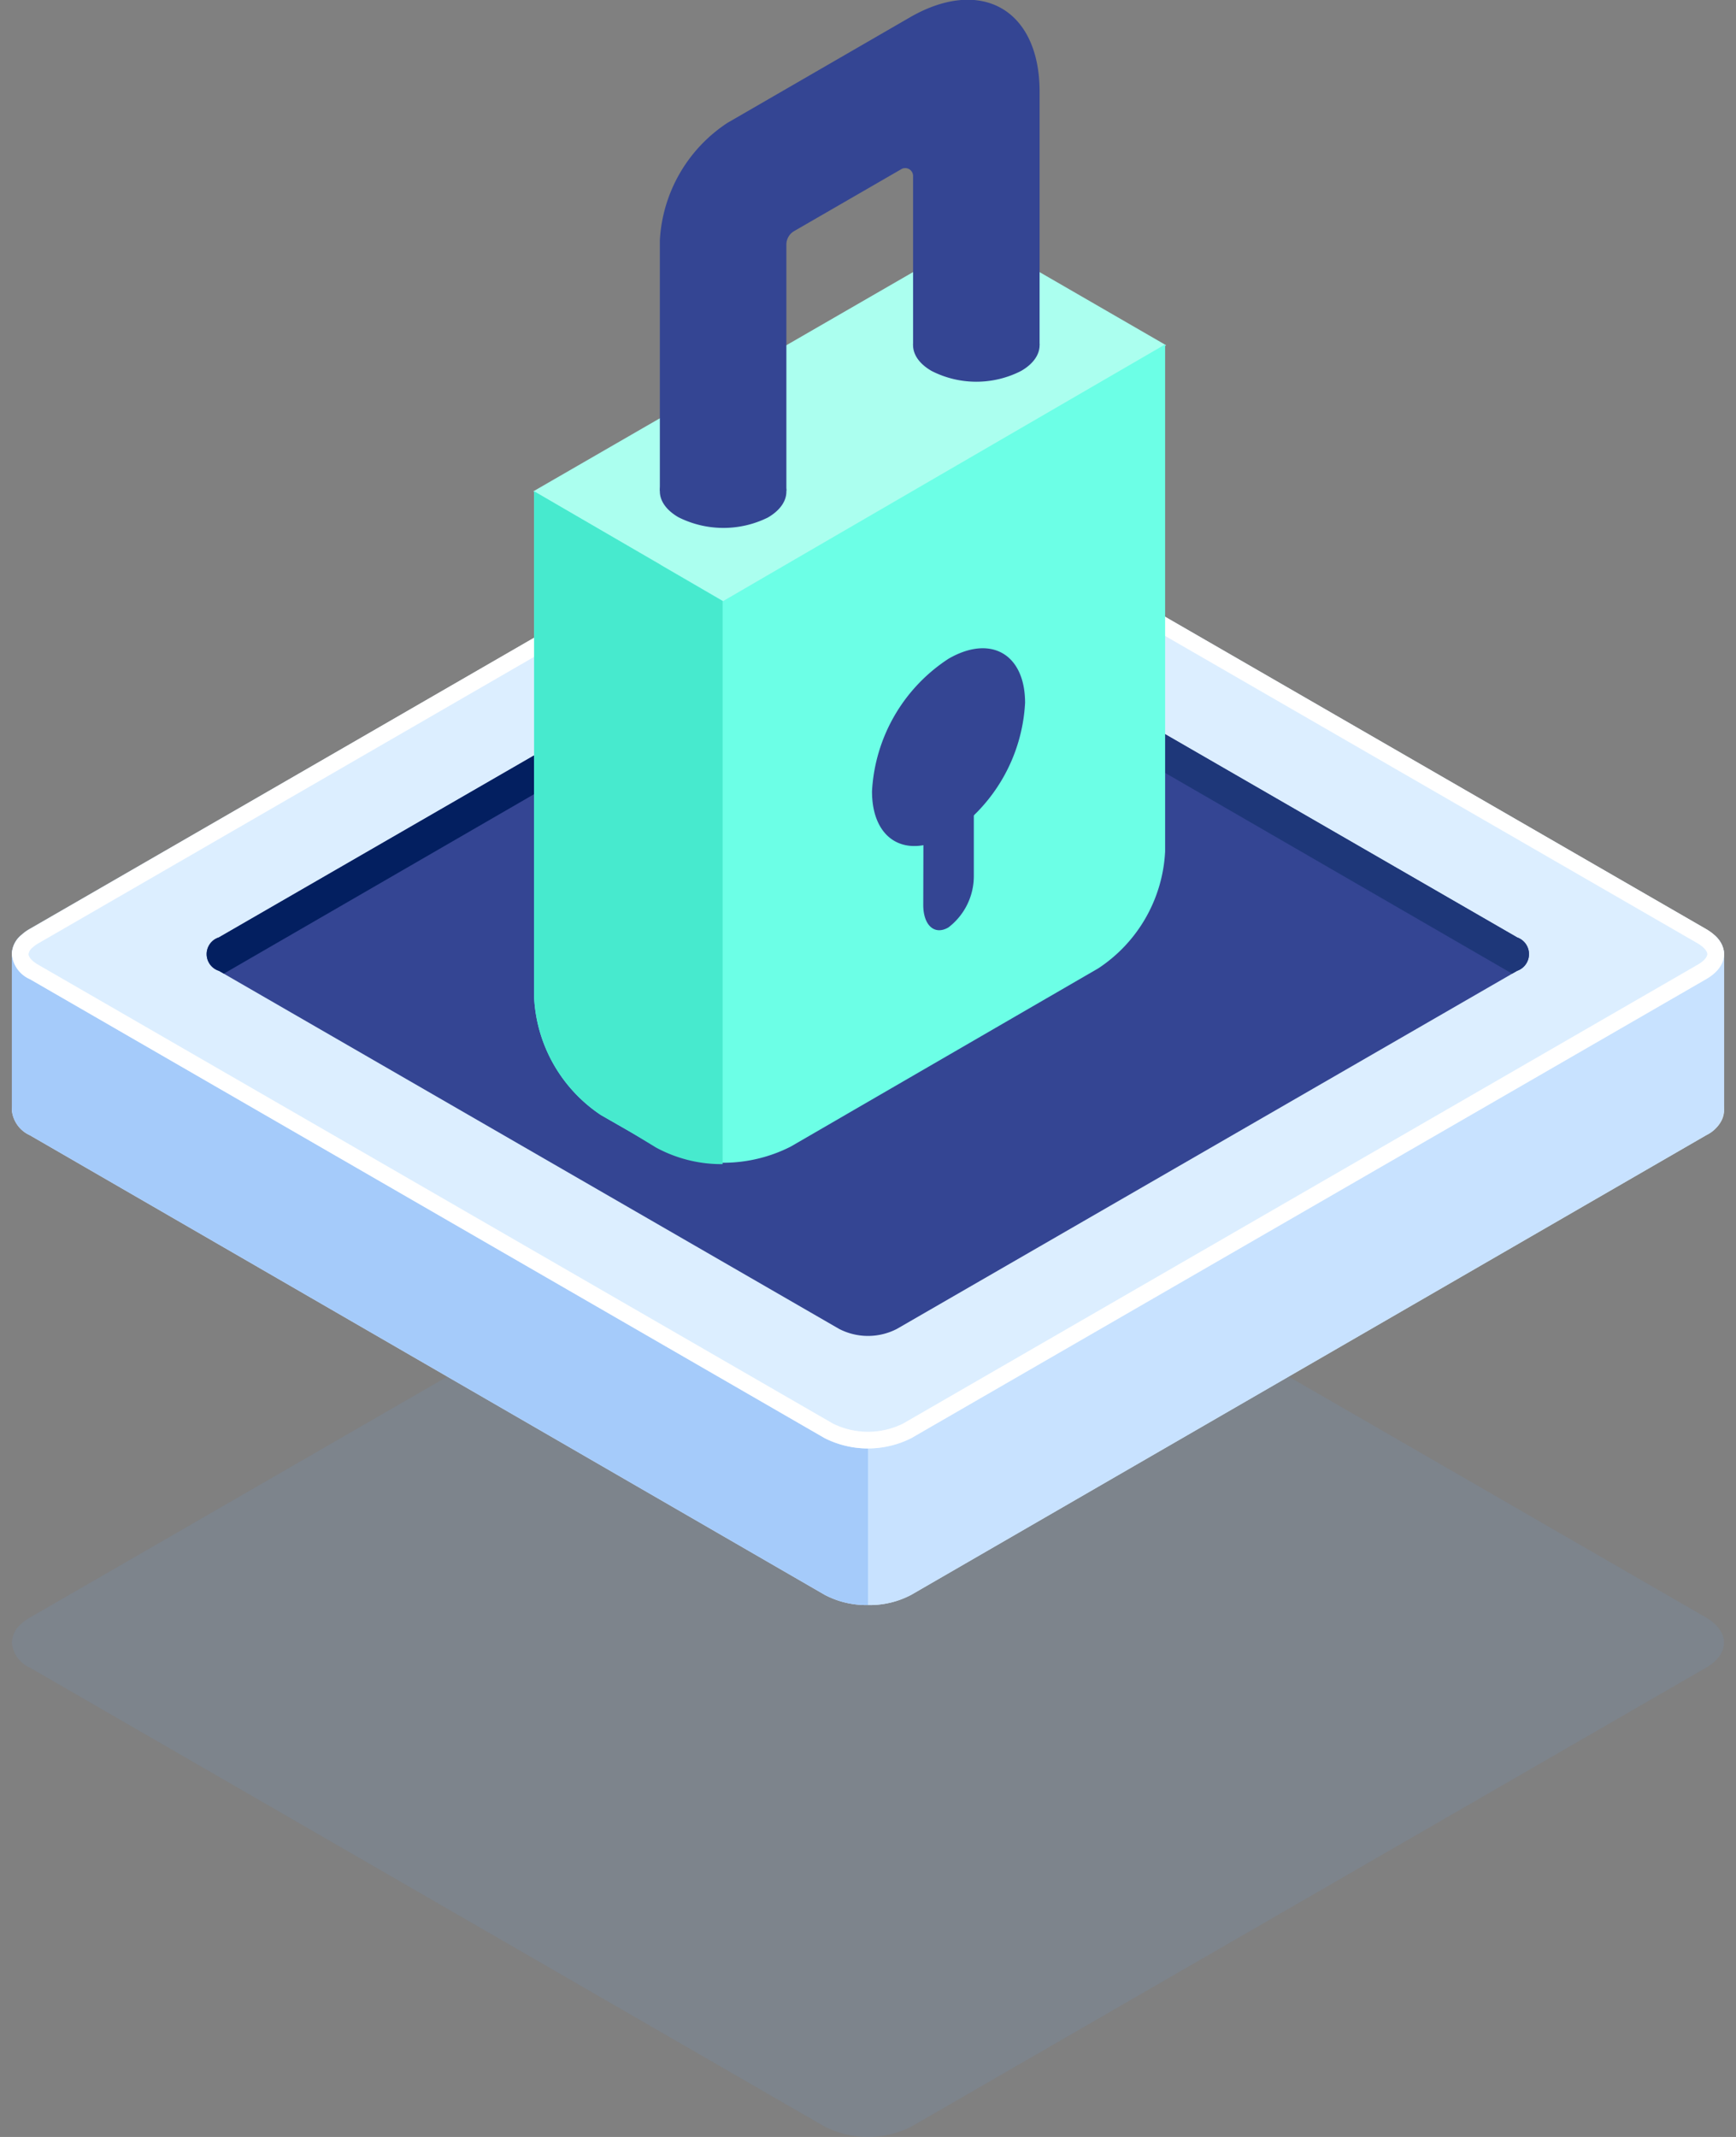
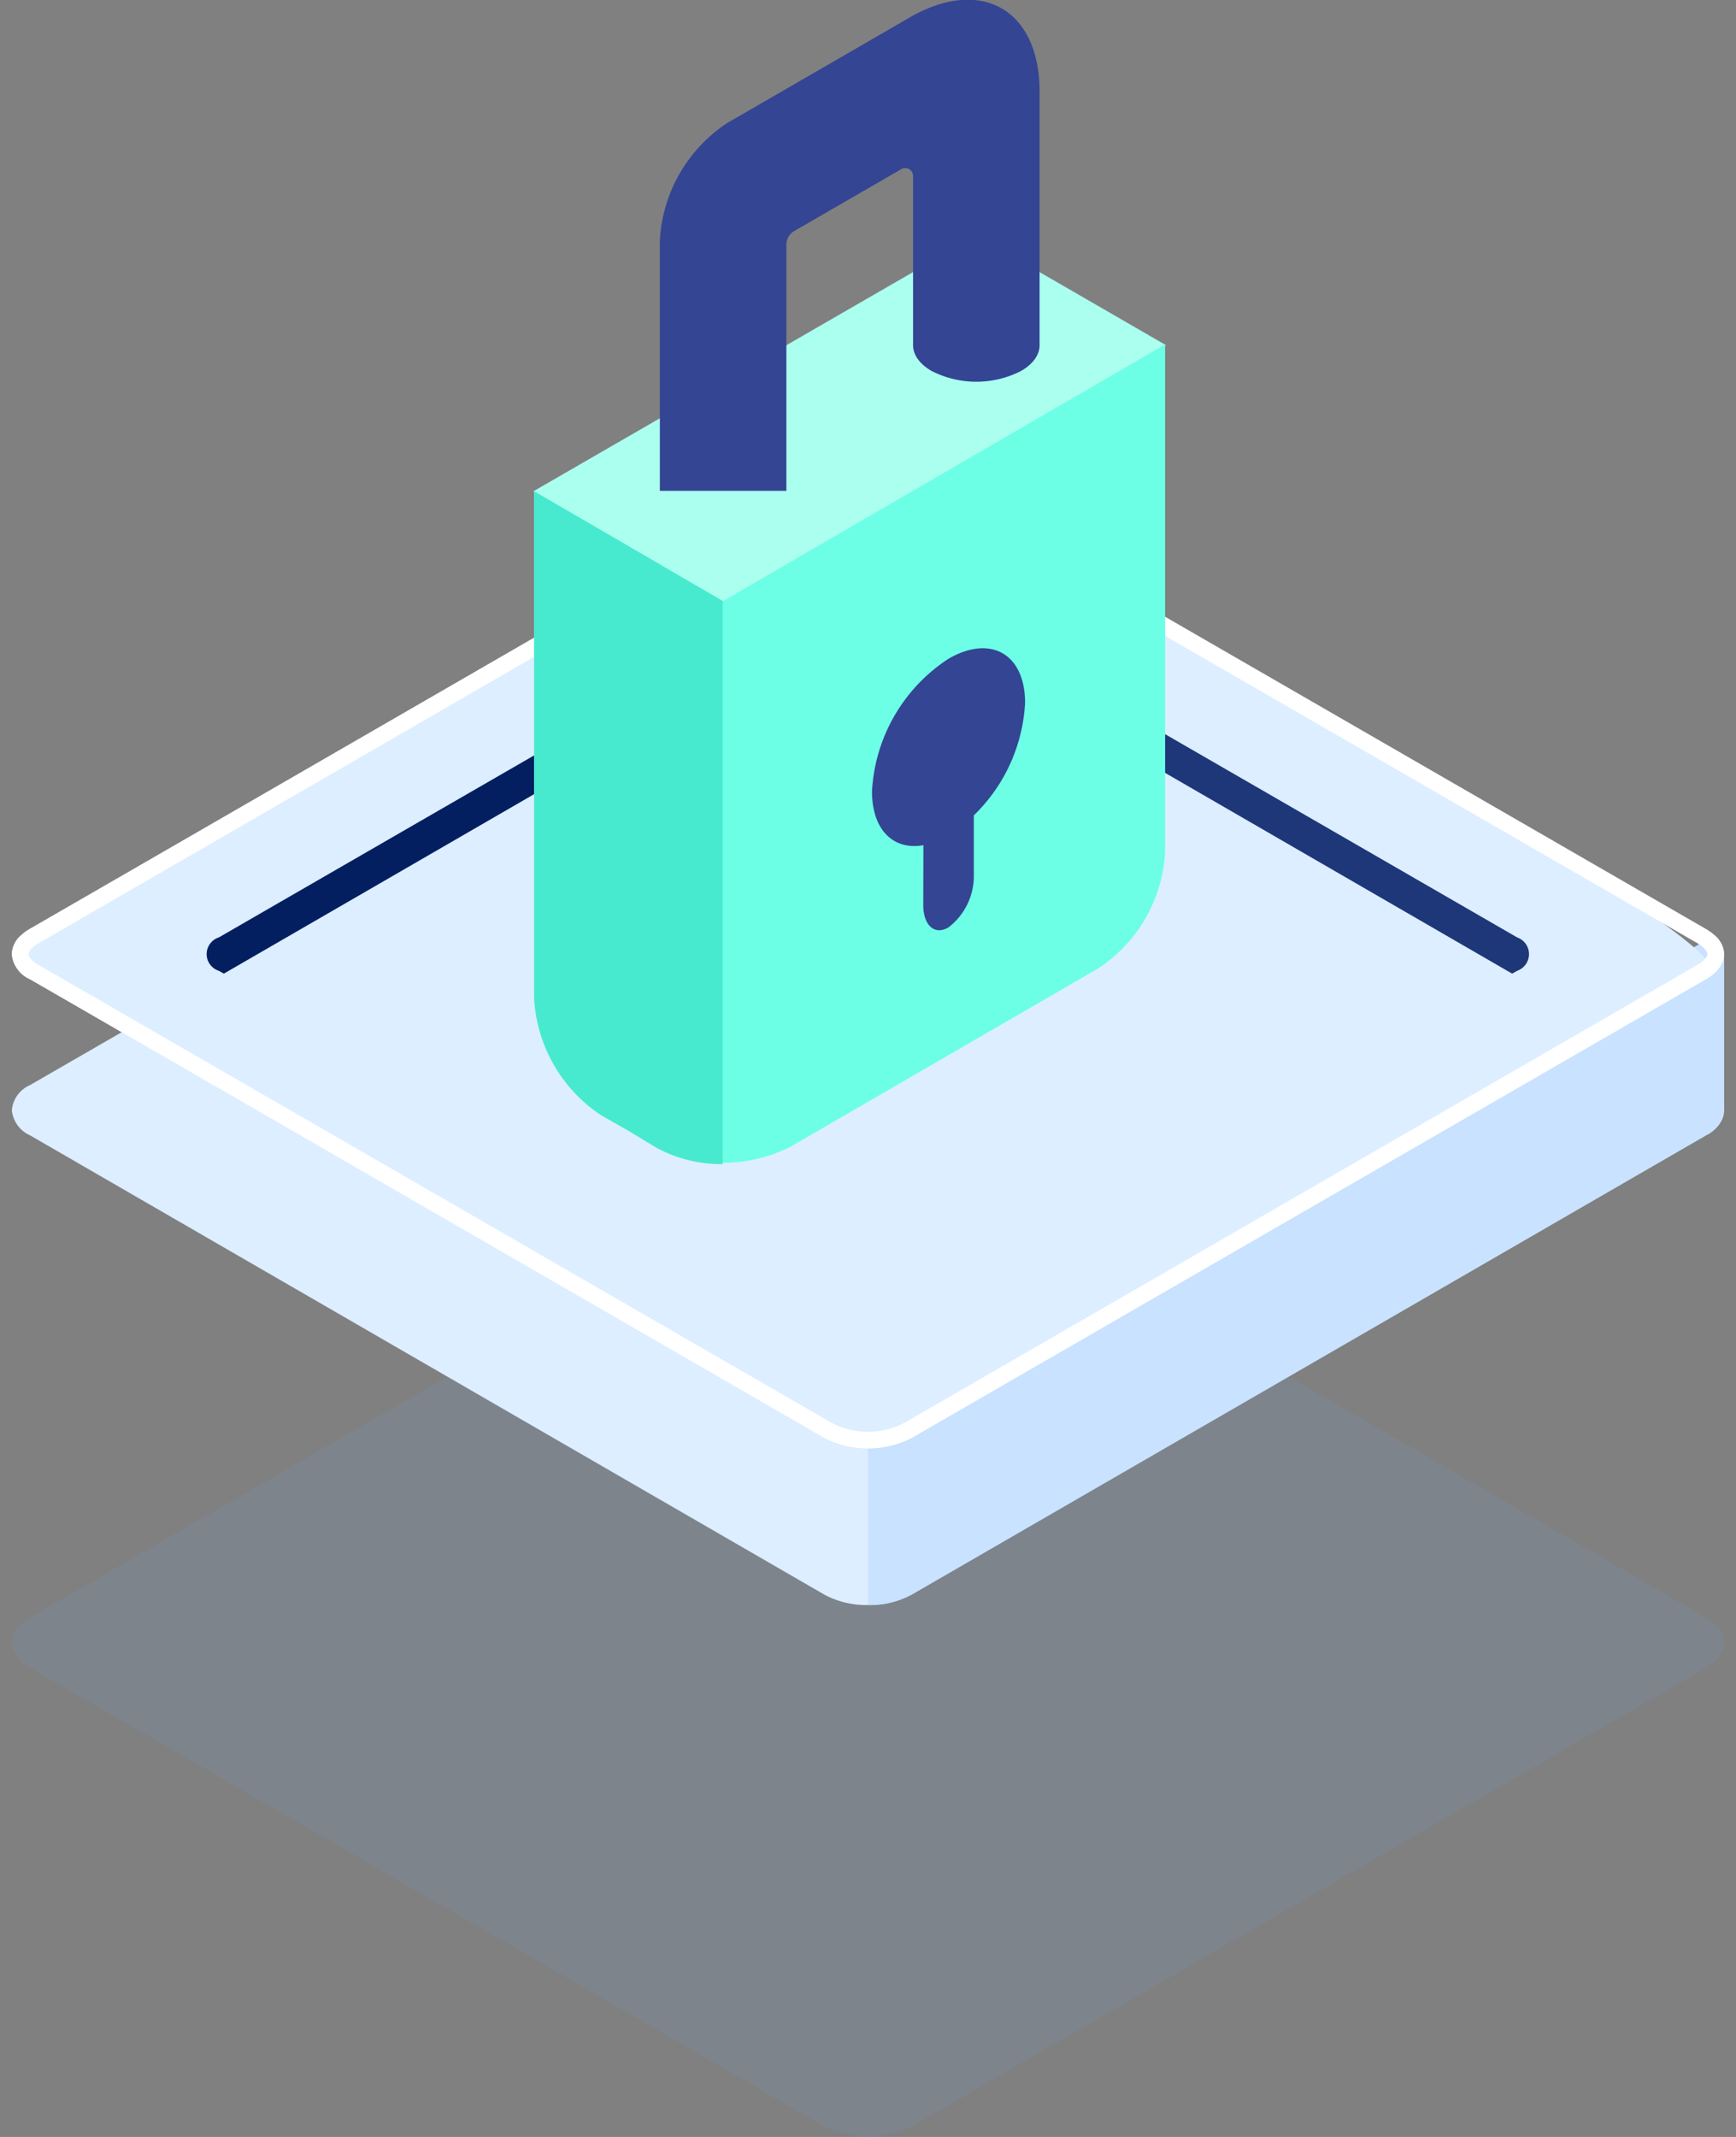
<svg xmlns="http://www.w3.org/2000/svg" viewBox="0 0 104 128">
  <rect x="0" y="0" width="104" height="128" fill="#808080" stroke="none" />
  <defs>
    <style>.cls-1{isolation:isolate;}.cls-2{fill:#6b99d1;opacity:0.15;mix-blend-mode:multiply;}.cls-3{fill:#dceeff;}.cls-4{fill:#a5cbfa;}.cls-5{fill:#c8e2ff;}.cls-6{fill:#fff;}.cls-7{fill:#344593;}.cls-8{fill:#1e3779;}.cls-9{fill:#031f60;}.cls-10{fill:#abffef;}.cls-11{fill:#6cffe6;}.cls-12{fill:#47eace;}</style>
  </defs>
  <title>源文件</title>
  <g class="cls-1">
    <g id="图层_1" data-name="图层 1">
      <path class="cls-2" d="M102.21,99.89,54.6,127.38a5.76,5.76,0,0,1-5.2,0L1.79,99.89a1.81,1.81,0,0,1-1.08-1.5,1.54,1.54,0,0,1,.57-1.13,2.58,2.58,0,0,1,.51-.37L49.4,69.41a5.74,5.74,0,0,1,5.2,0l47.61,27.48C103.64,97.72,103.64,99.07,102.21,99.89Z" />
      <path class="cls-3" d="M102.21,68,54.6,95.52a5.26,5.26,0,0,1-2.6.62,5.33,5.33,0,0,1-2.59-.61L1.79,68a1.84,1.84,0,0,1-1.08-1.5A1.81,1.81,0,0,1,1.79,65l7.56-4.36L49.4,37.55a5.74,5.74,0,0,1,5.2,0L102.21,65C103.64,65.86,103.64,67.21,102.21,68Z" />
-       <path class="cls-4" d="M52,85.3V96.14a5.33,5.33,0,0,1-2.59-.61L1.79,68a1.84,1.84,0,0,1-1.08-1.5V57.15A1.54,1.54,0,0,1,1.28,56l8.07,4.66Z" />
      <path class="cls-5" d="M52,85.3V96.14a5.33,5.33,0,0,0,2.59-.61L102.21,68a1.84,1.84,0,0,0,1.08-1.5V57.15a1.54,1.54,0,0,0-.57-1.13l-8.07,4.66Z" />
-       <path class="cls-3" d="M102.21,58.65,54.6,86.14a5.76,5.76,0,0,1-5.2,0L1.79,58.65a1.81,1.81,0,0,1-1.08-1.5A1.54,1.54,0,0,1,1.28,56a2.58,2.58,0,0,1,.51-.37L49.4,28.17a5.74,5.74,0,0,1,5.2,0l47.61,27.48C103.64,56.48,103.64,57.83,102.21,58.65Z" />
+       <path class="cls-3" d="M102.21,58.65,54.6,86.14a5.76,5.76,0,0,1-5.2,0L1.79,58.65a1.81,1.81,0,0,1-1.08-1.5A1.54,1.54,0,0,1,1.28,56a2.58,2.58,0,0,1,.51-.37L49.4,28.17a5.74,5.74,0,0,1,5.2,0C103.64,56.48,103.64,57.83,102.21,58.65Z" />
      <path class="cls-6" d="M52,28.54a4.37,4.37,0,0,1,2.1.49l47.61,27.48c.42.25.57.5.57.64s-.15.39-.57.63L54.1,85.27a4.74,4.74,0,0,1-4.2,0L2.28,57.78c-.35-.2-.57-.45-.57-.63a.62.62,0,0,1,.25-.4,1.65,1.65,0,0,1,.33-.24L49.9,29a4.34,4.34,0,0,1,2.1-.49m0-1a5.24,5.24,0,0,0-2.6.63L1.79,55.65a2.58,2.58,0,0,0-.51.37,1.54,1.54,0,0,0-.57,1.13,1.81,1.81,0,0,0,1.08,1.5L49.4,86.14a5.76,5.76,0,0,0,5.2,0l47.61-27.49c1.43-.82,1.43-2.17,0-3L54.6,28.17a5.27,5.27,0,0,0-2.6-.63Z" />
-       <path class="cls-7" d="M50.27,34.7,13.11,56.15a1.05,1.05,0,0,0,0,2L50.27,79.6a3.77,3.77,0,0,0,3.46,0L90.89,58.15a1.06,1.06,0,0,0,0-2L53.73,34.7A3.83,3.83,0,0,0,50.27,34.7Z" />
      <path class="cls-8" d="M90.89,56.15,53.73,34.7A3.52,3.52,0,0,0,52,34.28V36L90.59,58.32l.3-.17A1.06,1.06,0,0,0,90.89,56.15Z" />
      <path class="cls-9" d="M52,34.28a3.46,3.46,0,0,0-1.73.42L13.11,56.15a1.05,1.05,0,0,0,0,2l.3.17L52,36Z" />
      <polygon class="cls-10" points="31.95 29.43 58.49 14.11 69.86 20.68 43.32 36 31.95 29.43" />
      <path class="cls-11" d="M32,59.79a9,9,0,0,0,4,7l3.29,1.89a8.92,8.92,0,0,0,8.08,0L65.8,58a8.92,8.92,0,0,0,4-7l0-30.37L43.32,36,32,29.43Z" />
      <path class="cls-12" d="M36,66.79l1.65.94,1.64,1a8.21,8.21,0,0,0,4,1V36L32,29.43V59.79A9,9,0,0,0,36,66.79Z" />
      <path class="cls-7" d="M56.82,39.46c2.54-1.47,4.59-.28,4.59,2.64a10.12,10.12,0,0,1-4.59,7.95c-2.53,1.46-4.58.28-4.58-2.65A10.12,10.12,0,0,1,56.82,39.46Z" />
      <path class="cls-7" d="M55.31,54.2c0,1.23.68,1.84,1.51,1.35a3.87,3.87,0,0,0,1.52-3.11v-12l-3,1.74Z" />
-       <path class="cls-7" d="M40.64,27.88c-1.48.86-1.48,2.24,0,3.1A6,6,0,0,0,46,31c1.48-.86,1.48-2.24,0-3.1A6,6,0,0,0,40.64,27.88Z" />
      <path class="cls-7" d="M55.81,19.13c-1.48.85-1.48,2.24,0,3.09a5.89,5.89,0,0,0,5.36,0c1.48-.85,1.48-2.24,0-3.09A5.89,5.89,0,0,0,55.81,19.13Z" />
      <path class="cls-7" d="M39.53,14.4v15h7.58V14.65a.93.93,0,0,1,.47-.81L54,10.13a.47.47,0,0,1,.7.41V20.67h7.58V5.49C62.28.6,58.82-1.4,54.58,1l-11,6.36A9,9,0,0,0,39.53,14.4Z" />
    </g>
  </g>
</svg>